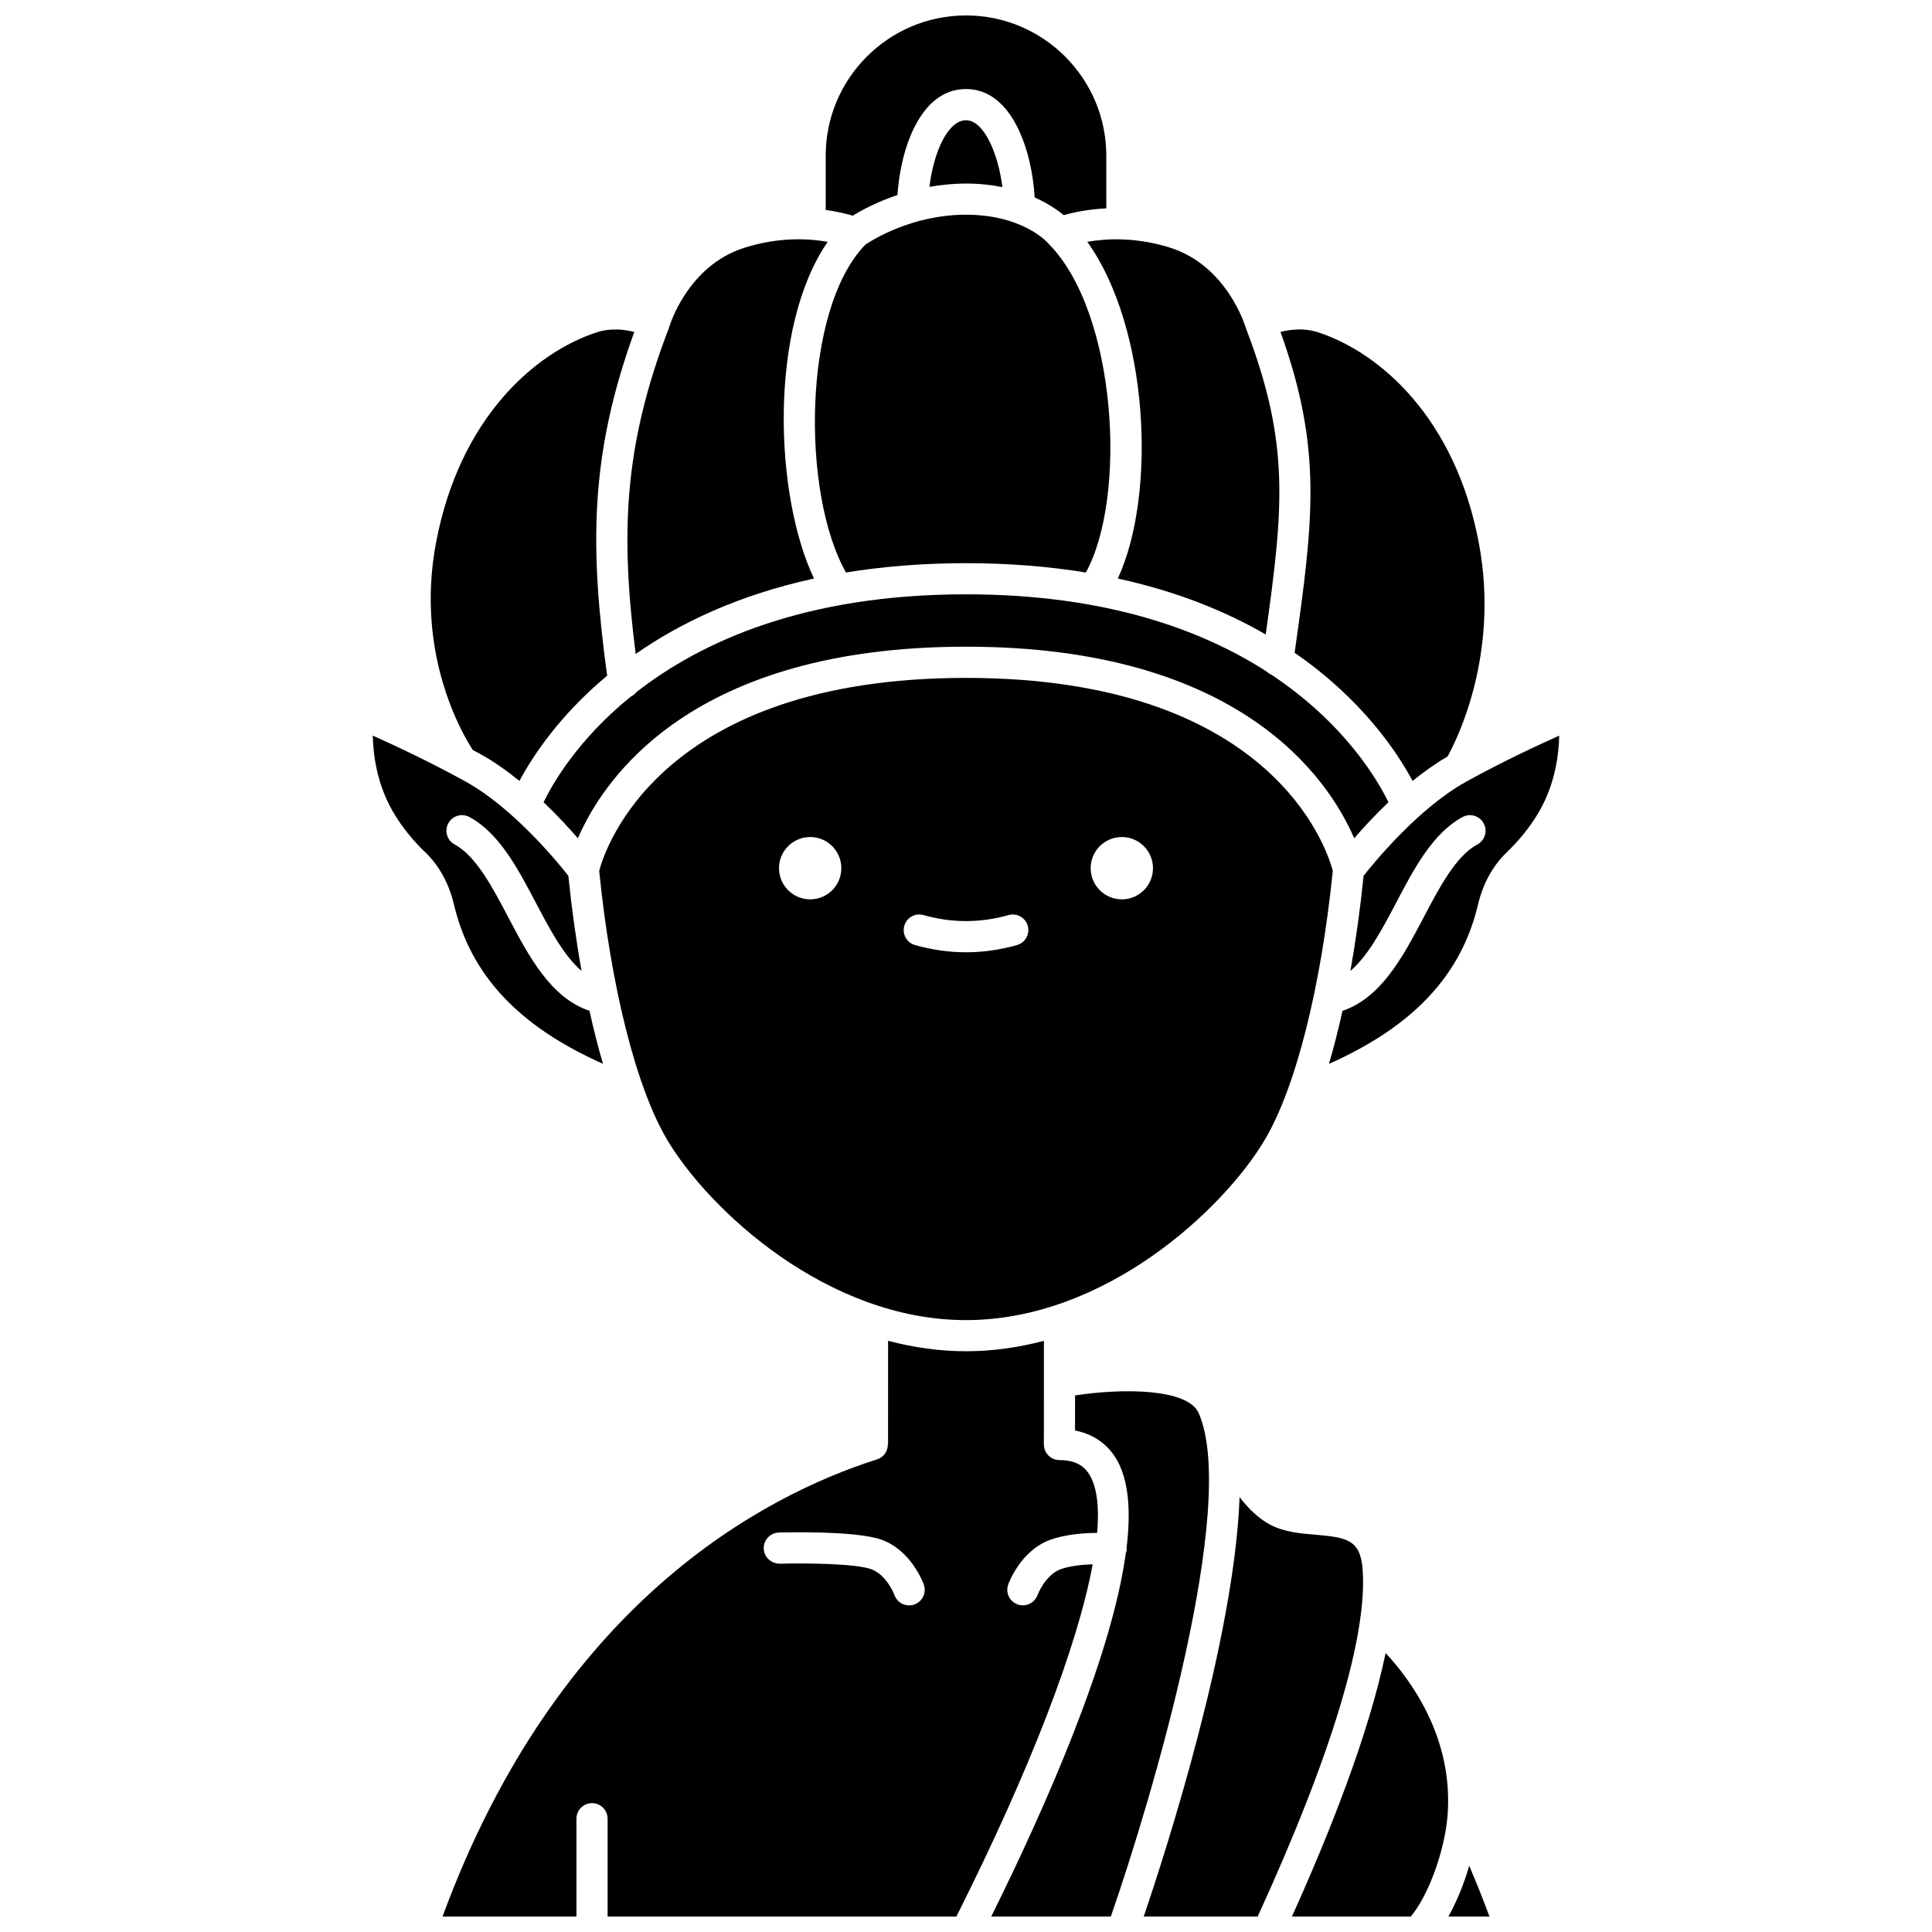
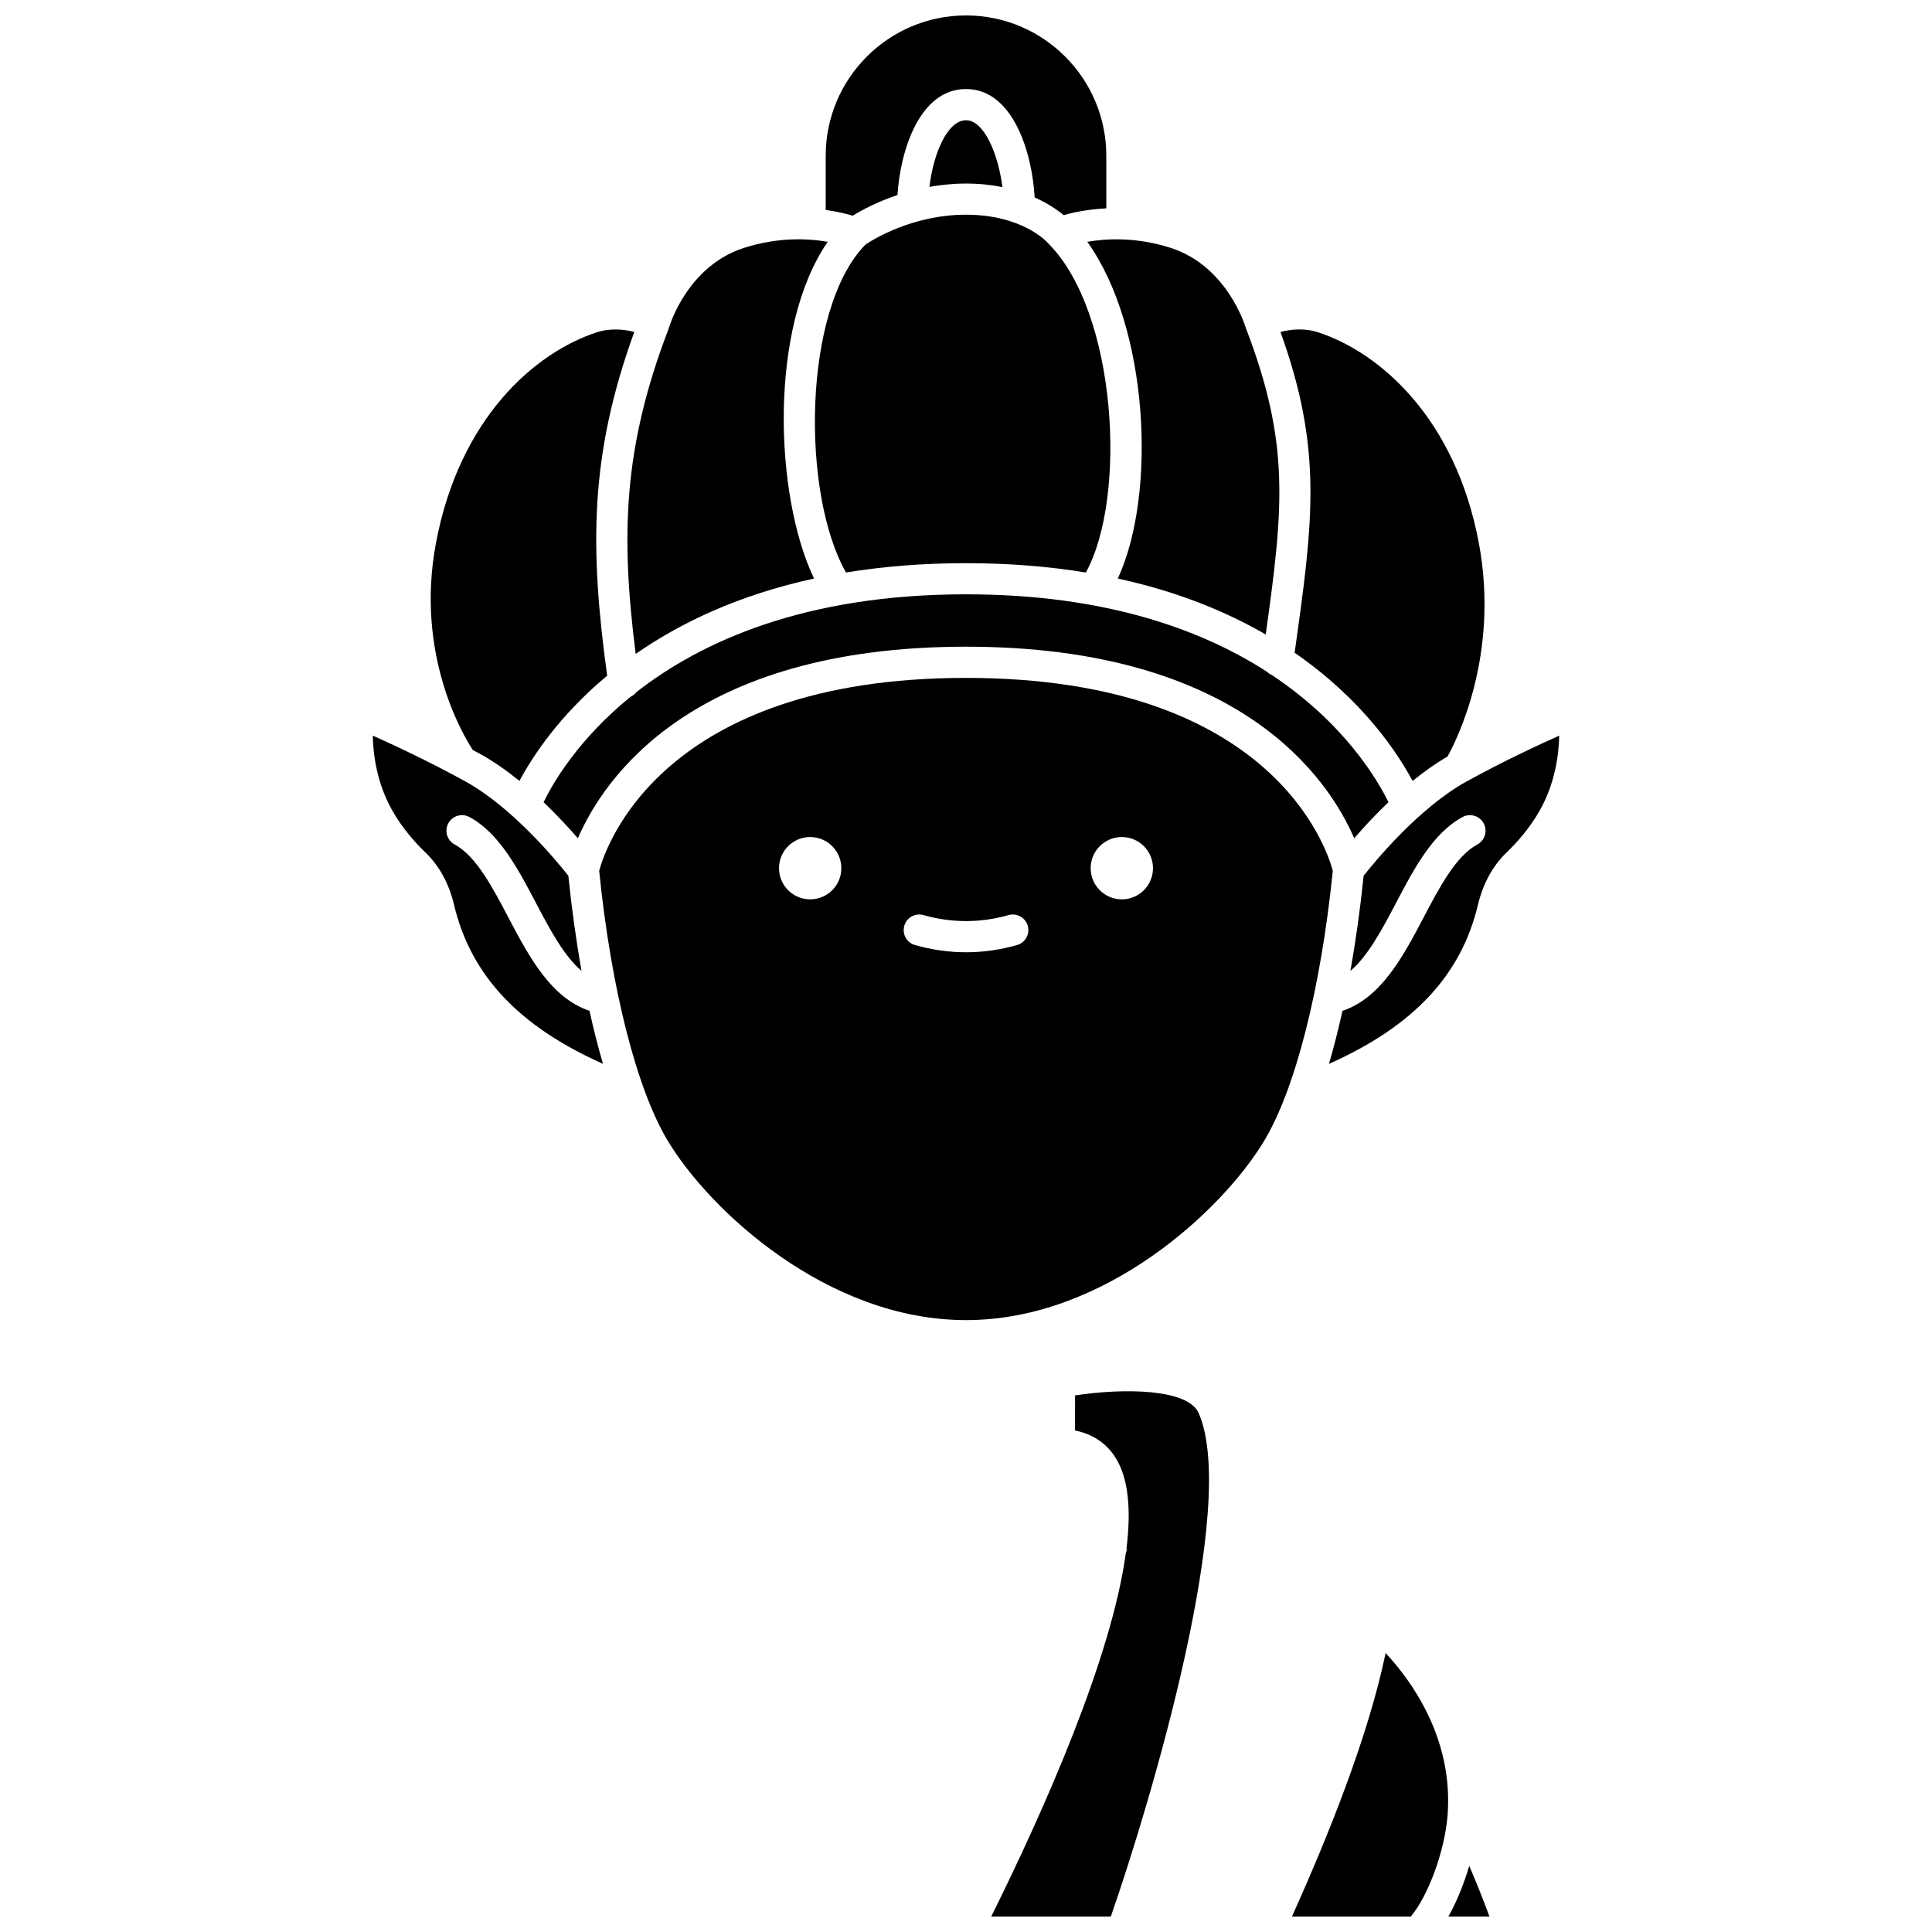
<svg xmlns="http://www.w3.org/2000/svg" width="800px" height="800px" version="1.1" viewBox="144 144 512 512">
  <defs>
    <clipPath id="f">
      <path d="m362 148.09h76v53.906h-76z" />
    </clipPath>
    <clipPath id="e">
      <path d="m447 540h59v111.9h-59z" />
    </clipPath>
    <clipPath id="d">
      <path d="m486 582h42v69.902h-42z" />
    </clipPath>
    <clipPath id="c">
      <path d="m406 512h59v139.9h-59z" />
    </clipPath>
    <clipPath id="b">
-       <path d="m261 499h174v152.9h-174z" />
-     </clipPath>
+       </clipPath>
    <clipPath id="a">
      <path d="m527 638h12v13.902h-12z" />
    </clipPath>
  </defs>
  <path d="m368.2 295.72c9.605-1.57 20.16-2.473 31.797-2.473 11.625 0 22.172 0.906 31.77 2.473 11.043-20.098 8.152-68.965-9.836-87.074-0.039-0.039-0.047-0.086-0.082-0.125-0.047-0.047-0.102-0.074-0.145-0.125-0.242-0.277-6.758-7.496-21.711-7.496-14.23 0-24.789 6.672-26.664 7.938-16.668 17.109-17.023 65.969-5.129 86.883z" />
  <path d="m440.23 297.32c15.809 3.438 28.715 8.754 39.195 14.824 4.754-33.859 6.445-50.703-5.262-81.203-0.023-0.066-0.012-0.133-0.031-0.195-0.02-0.059-0.066-0.098-0.086-0.156-0.047-0.148-4.863-16.152-19.859-20.918-9.145-2.91-17.031-2.465-22.043-1.59 16.242 22.637 18.516 66.723 8.086 89.238z" />
  <path d="m409.65 193.59c-1.152-9.09-4.961-17.723-9.652-17.723-4.816 0-8.598 8.527-9.688 17.656 3.016-0.531 6.242-0.879 9.688-0.879 3.59 0 6.789 0.363 9.652 0.945z" />
  <g clip-path="url(#f)">
    <path d="m381.84 195.68c0.762-11.965 5.926-28.086 18.168-28.086 12.348 0 17.5 16.598 18.188 28.723 3.519 1.586 6.106 3.367 7.707 4.707 2.391-0.699 6.316-1.566 11.281-1.809l-0.004-13.949c0-20.496-16.68-37.176-37.18-37.176s-37.18 16.68-37.18 37.176v14.375c3.082 0.426 5.559 1.027 7.16 1.52 2.231-1.379 6.367-3.633 11.859-5.481z" />
  </g>
  <path d="m511.95 356.59c-2.863-5.879-11.586-20.852-30.926-33.723-0.477-0.203-0.883-0.48-1.242-0.828-17.32-11.176-42.836-20.539-79.781-20.539-42.758 0-70.203 12.539-87.348 25.918-0.391 0.531-0.93 0.93-1.539 1.227-13.918 11.309-20.625 22.926-23.059 27.945 3.625 3.461 6.727 6.84 9.086 9.562 6.812-15.75 30.137-50.77 102.87-50.77 72.73 0 96.051 35.02 102.87 50.77 2.348-2.727 5.445-6.102 9.074-9.562z" />
  <path d="m400 323.65c-80.984 0-95.637 45.199-97.211 51.121 3.133 31.062 9.902 57.766 18.156 71.52 11.031 18.387 42.246 47.551 79.051 47.551 36.809 0 68.023-29.168 79.051-47.551 8.254-13.754 15.023-40.457 18.156-71.52-1.566-5.938-16.227-51.121-97.203-51.121zm-41.297 58.688c-4.562 0-8.258-3.695-8.258-8.258s3.695-8.258 8.258-8.258 8.258 3.695 8.258 8.258c0.004 4.562-3.691 8.258-8.258 8.258zm54.812 12.113c-4.477 1.27-9.023 1.91-13.512 1.91s-9.035-0.645-13.512-1.91c-2.191-0.621-3.469-2.902-2.844-5.098 0.617-2.199 2.914-3.473 5.098-2.844 7.488 2.117 15.043 2.117 22.527 0 2.176-0.621 4.477 0.648 5.098 2.844 0.613 2.195-0.66 4.477-2.856 5.098zm27.781-12.113c-4.562 0-8.258-3.695-8.258-8.258s3.695-8.258 8.258-8.258 8.258 3.695 8.258 8.258-3.695 8.258-8.258 8.258z" />
  <path d="m487.09 316.99c17.996 12.41 27.285 26.516 31.258 33.969 2.938-2.383 6.055-4.613 9.27-6.481 2.406-4.34 13.84-26.953 8.297-56.543-6.184-32.977-26.082-50.488-42.645-55.879-3.707-1.207-7.359-0.742-9.926-0.09 11.18 31.105 8.719 49.812 3.746 85.023z" />
  <path d="m532.65 351.1c-12.602 6.949-24.391 21.324-27.277 24.992-0.906 8.855-2.086 17.293-3.5 25.211 4.652-3.969 8.309-10.824 12.094-18.023 4.777-9.094 9.723-18.496 17.629-22.758 2.016-1.078 4.512-0.332 5.59 1.676 1.086 2.008 0.336 4.512-1.672 5.594-5.691 3.066-10.035 11.336-14.234 19.332-5.543 10.547-11.316 21.332-21.512 24.762-1.094 4.973-2.293 9.668-3.578 14.051 22.422-9.992 35.074-23.539 39.492-42.199 1.316-5.562 3.949-10.352 7.613-13.855 2.473-2.363 6.008-6.223 8.801-11.18 4.059-7.215 5.008-14.797 5.109-19.746-5.668 2.527-15.07 6.91-24.555 12.145z" />
  <path d="m312.46 317.3c11.699-8.152 27.125-15.598 47.266-19.98-10.492-21.969-12.082-66.477 3.625-89.23-5-0.883-12.922-1.348-22.117 1.582-15.105 4.809-19.812 20.758-19.859 20.918-0.016 0.059-0.066 0.098-0.082 0.152-0.02 0.066-0.008 0.133-0.031 0.195-12.117 31.562-12.801 54.711-8.801 86.363z" />
  <g clip-path="url(#e)">
-     <path d="m505.1 559.79c-0.605-7.742-4.242-8.371-12.41-9.059-4.051-0.344-8.242-0.695-11.969-2.617-3.113-1.602-5.863-4.309-8.219-7.352-1.363 37.457-19.375 93.379-25.398 111.14h30.191c19.559-42.676 29.18-74.508 27.805-92.113z" />
-   </g>
+     </g>
  <g clip-path="url(#d)">
    <path d="m486.38 651.9h31.496c4.672-5.547 9.102-17.625 9.773-27.16 1.426-20.172-9.594-35.309-16.445-42.672-4.469 21.57-14.883 47.809-24.824 69.832z" />
  </g>
  <g clip-path="url(#c)">
    <path d="m461.67 518.5c-2.824-6.488-19.836-6.676-32.77-4.699l-0.004 9.297c5.758 1.125 9.047 4.449 10.828 7.352 3.391 5.523 4.043 13.859 2.816 23.844 0.004 0.133 0.062 0.25 0.055 0.387-0.016 0.312-0.148 0.586-0.234 0.875-3.816 27.969-21.695 68.172-35.672 96.344h31.695c10.918-31.41 33.887-109.07 23.285-133.4z" />
  </g>
  <path d="m303.8 425.93c-1.285-4.387-2.481-9.082-3.578-14.051-10.195-3.434-15.969-14.215-21.512-24.762-4.203-7.996-8.543-16.262-14.234-19.332-2.008-1.082-2.758-3.59-1.672-5.594 1.082-2.004 3.578-2.754 5.59-1.676 7.906 4.262 12.848 13.664 17.629 22.758 3.781 7.199 7.441 14.059 12.094 18.023-1.418-7.918-2.598-16.355-3.5-25.211-2.887-3.668-14.672-18.039-27.277-24.992-9.484-5.231-18.883-9.613-24.551-12.148 0.098 4.953 1.051 12.535 5.109 19.746 2.793 4.957 6.328 8.812 8.801 11.18 3.668 3.5 6.293 8.293 7.613 13.855 4.418 18.664 17.066 32.207 39.488 42.203z" />
  <g clip-path="url(#b)">
-     <path d="m425.19 559.82c-4.219 1.504-6.211 6.836-6.231 6.887-0.609 1.676-2.199 2.727-3.891 2.727-0.457 0-0.93-0.078-1.387-0.242-2.141-0.77-3.258-3.106-2.504-5.25 0.129-0.371 3.273-9.07 11.242-11.91 3.996-1.422 8.762-1.773 12.336-1.801 0.59-6.941-0.059-12.195-2.066-15.461-1.008-1.641-2.93-3.828-7.926-3.836-2.277-0.004-4.121-1.852-4.121-4.129h-0.004l0.008-27.477c-6.633 1.738-13.531 2.766-20.648 2.766-7.109 0-14.016-1.027-20.648-2.769l-0.008 27.477h-0.059c0 1.75-1.066 3.379-2.82 3.934-30.172 9.586-84.633 38.062-115.18 121.16h35.48v-25.918c0-2.285 1.848-4.129 4.129-4.129 2.285 0 4.129 1.848 4.129 4.129l0.004 25.93h92.422c19.637-39.078 32.16-71.812 36.125-93.363-2.977 0.105-6.066 0.457-8.379 1.277zm-38.891 9.395c-0.449 0.156-0.918 0.234-1.371 0.234-1.695 0-3.289-1.055-3.887-2.738-0.055-0.145-2.043-5.402-6.231-6.887-3.984-1.422-16.918-1.637-24.164-1.422-2.285-0.039-4.18-1.73-4.246-4.016-0.066-2.281 1.734-4.184 4.016-4.246 2.062-0.062 20.43-0.504 27.168 1.895 7.965 2.84 11.109 11.539 11.242 11.91 0.758 2.152-0.375 4.512-2.527 5.269z" />
-   </g>
+     </g>
  <path d="m271.34 343.86c3.59 1.977 7.062 4.457 10.316 7.098 3.336-6.258 10.414-17.203 23.246-27.898-4.652-34.074-4.652-58.41 7.191-91.094-2.559-0.648-6.211-1.109-9.922 0.094-16.562 5.394-36.465 22.902-42.645 55.879-5.543 29.555 7.203 50.895 9.773 54.816 0.68 0.367 1.355 0.73 2.039 1.105z" />
  <g clip-path="url(#a)">
    <path d="m527.84 651.9h10.879c-1.684-4.574-3.473-9.059-5.356-13.441-1.387 4.731-3.273 9.441-5.523 13.441z" />
  </g>
</svg>